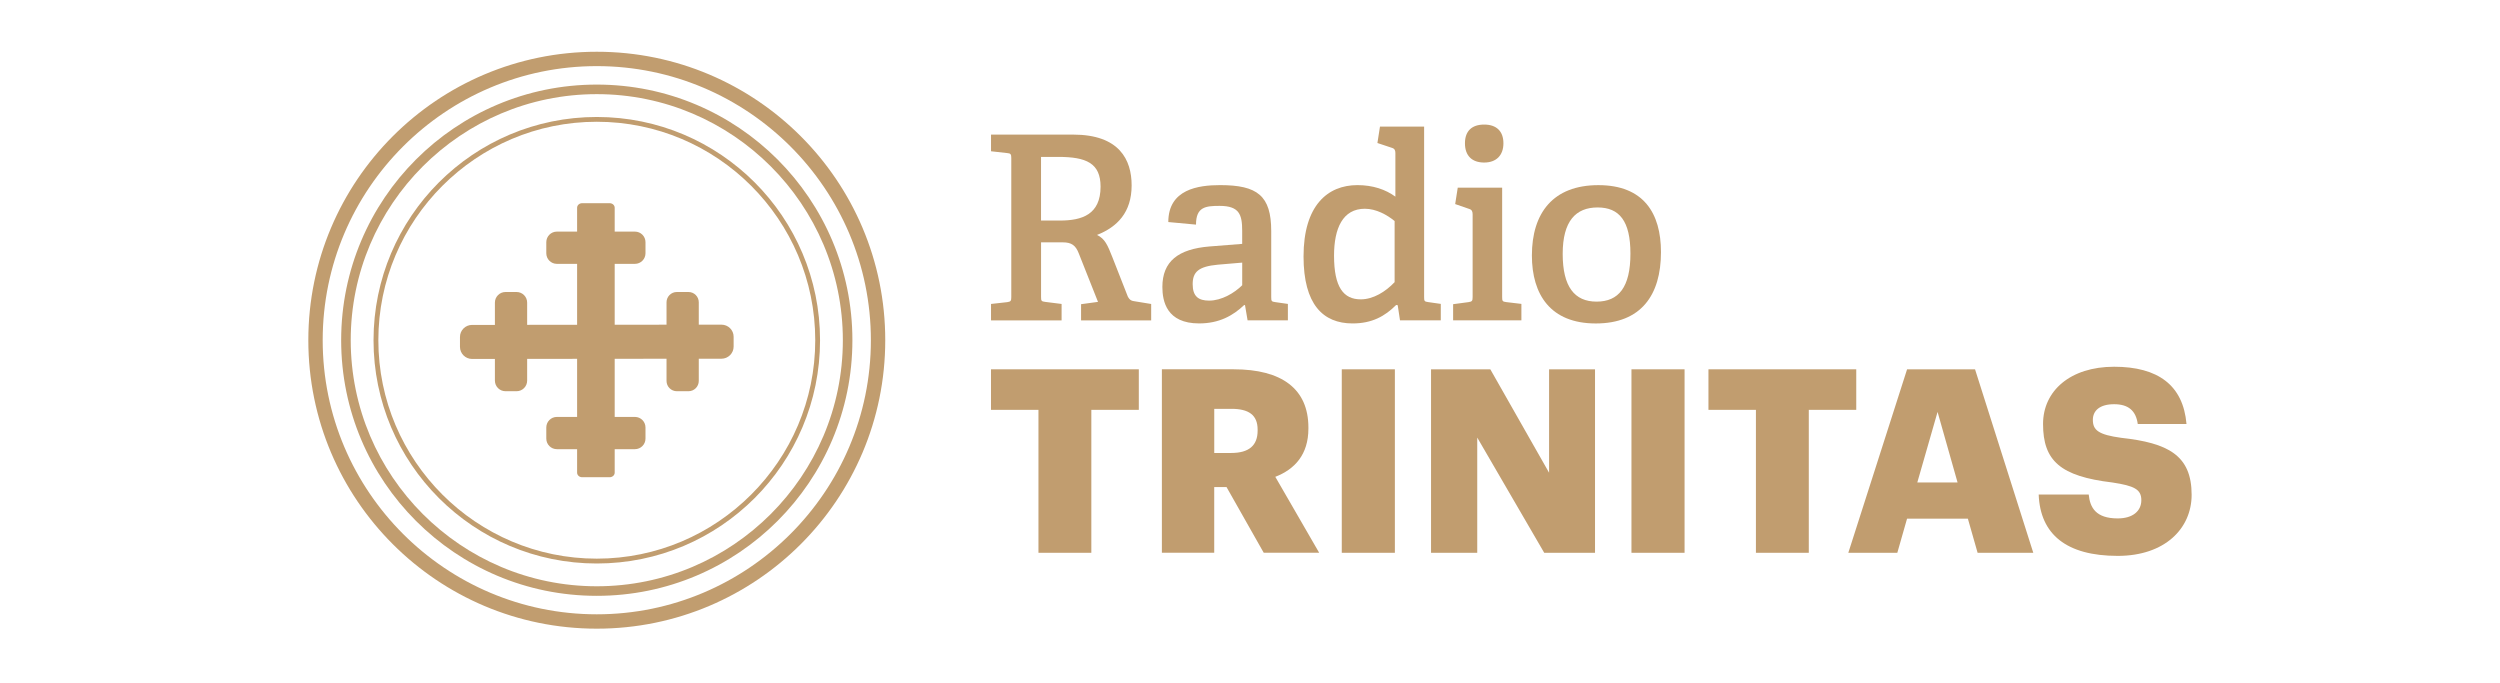
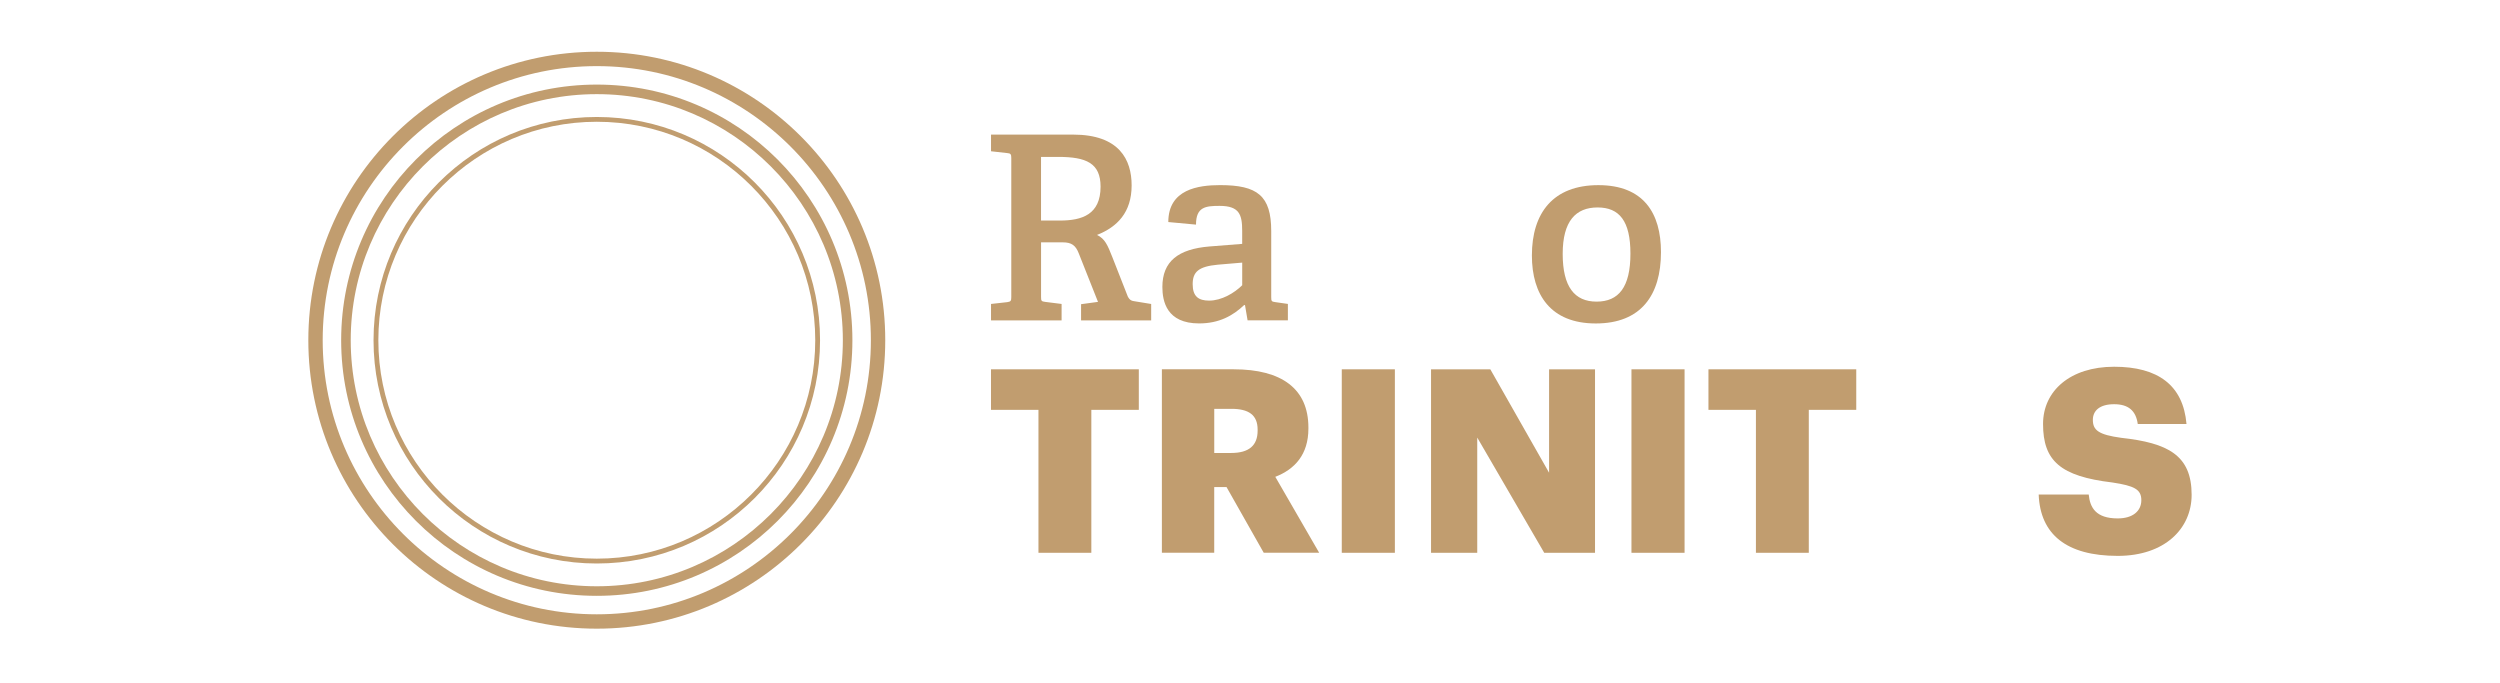
<svg xmlns="http://www.w3.org/2000/svg" width="260" height="71" viewBox="0 0 260 71" fill="none">
  <g clip-path="url(#clip0_84_3891)">
    <path d="M112.431 33.317V31.636L114.192 31.396L112.192 26.352C111.873 25.523 111.443 25.204 110.538 25.204H108.27V30.863C108.27 31.289 108.298 31.344 108.697 31.396L110.406 31.611V33.32H103.066V31.611L104.748 31.424C105.122 31.372 105.174 31.289 105.174 30.89V16.453C105.174 16.054 105.122 15.947 104.748 15.919L103.066 15.732V13.998H111.606C116.411 13.998 117.69 16.613 117.69 19.282C117.69 22.084 116.196 23.606 114.088 24.434C114.917 24.833 115.184 25.474 115.69 26.757L117.292 30.841C117.506 31.24 117.69 31.295 118.092 31.347L119.722 31.614V33.324H112.437L112.431 33.317ZM110.243 22.937C112.511 22.937 114.459 22.323 114.459 19.414C114.459 16.96 112.965 16.318 110.056 16.318H108.267V22.937H110.243Z" fill="#C19D6F" />
    <path d="M129.749 33.317L129.482 31.743L129.402 31.715C128.227 32.835 126.788 33.636 124.704 33.636C121.341 33.636 120.887 31.341 120.887 29.847C120.887 27.177 122.541 25.898 125.797 25.631L129.187 25.364V24.001C129.187 22.32 128.893 21.412 126.84 21.412C125.373 21.412 124.385 21.519 124.385 23.36L121.504 23.093C121.504 19.678 124.628 19.252 126.895 19.252C130.764 19.252 132.207 20.347 132.207 24.029V30.887C132.207 31.313 132.234 31.369 132.633 31.421L133.94 31.608V33.317H129.749ZM129.187 27.312L126.653 27.527C124.652 27.714 124.038 28.276 124.038 29.555C124.038 30.835 124.652 31.264 125.748 31.264C127.055 31.264 128.389 30.463 129.19 29.663V27.315L129.187 27.312Z" fill="#C19D6F" />
-     <path d="M145.601 33.318L145.362 31.743L145.203 31.716C144.027 32.891 142.693 33.637 140.664 33.637C137.596 33.637 135.568 31.66 135.568 26.671C135.568 21.36 138.078 19.252 141.171 19.252C142.772 19.252 144.107 19.706 145.12 20.452V15.913C145.12 15.646 145.04 15.459 144.773 15.38L143.251 14.873L143.518 13.164H148.108V30.884C148.108 31.311 148.136 31.366 148.535 31.418L149.842 31.605V33.314H145.598L145.601 33.318ZM145.04 22.989C144.267 22.348 143.119 21.71 141.944 21.71C139.649 21.71 138.74 23.738 138.74 26.595C138.74 29.878 139.728 31.133 141.517 31.133C142.825 31.133 144.107 30.332 145.04 29.344V22.992V22.989Z" fill="#C19D6F" />
-     <path d="M151.124 33.317V31.636L152.726 31.421C153.1 31.369 153.153 31.286 153.153 30.887V22.292C153.153 21.998 153.073 21.811 152.806 21.731L151.339 21.224L151.606 19.515H156.224V30.884C156.224 31.31 156.252 31.366 156.651 31.418L158.225 31.605V33.314H151.124V33.317ZM154.355 16.904C153.076 16.904 152.355 16.183 152.355 14.903C152.355 13.624 153.076 12.955 154.355 12.955C155.635 12.955 156.356 13.649 156.356 14.903C156.356 16.159 155.607 16.904 154.355 16.904Z" fill="#C19D6F" />
    <path d="M159.317 26.567C159.317 22.136 161.532 19.255 166.23 19.255C170.928 19.255 172.741 22.164 172.741 26.22C172.741 30.703 170.661 33.64 165.963 33.64C161.265 33.64 159.317 30.651 159.317 26.567ZM169.565 26.38C169.565 22.989 168.418 21.575 166.15 21.575C163.883 21.575 162.52 22.989 162.52 26.404C162.52 29.82 163.748 31.369 166.043 31.369C168.338 31.369 169.565 29.875 169.565 26.38Z" fill="#C19D6F" />
    <path d="M108 42.624H103.063V38.408H118.436V42.624H113.499V57.49H108V42.624Z" fill="#C19D6F" />
    <path d="M120.836 38.407H128.308C133.297 38.407 136.074 40.436 136.074 44.464V44.572C136.074 47.294 134.632 48.816 132.631 49.589L137.194 57.487H131.428L127.559 50.654H126.279V57.487H120.836V38.404V38.407ZM128.044 47.109C129.885 47.109 130.793 46.336 130.793 44.787V44.679C130.793 43.133 129.833 42.519 128.071 42.519H126.282V47.109H128.044Z" fill="#C19D6F" />
    <path d="M139.544 38.408H145.067V57.49H139.544V38.408Z" fill="#C19D6F" />
    <path d="M148.828 38.408H154.993L161.105 49.163V38.408H165.882V57.49H160.599L153.633 45.508V57.49H148.828V38.408Z" fill="#C19D6F" />
    <path d="M169.672 38.408H175.195V57.49H169.672V38.408Z" fill="#C19D6F" />
    <path d="M182.616 42.624H177.679V38.408H193.051V42.624H188.114V57.49H182.616V42.624Z" fill="#C19D6F" />
-     <path d="M198.331 38.408H205.404L211.461 57.49H205.671L204.658 53.94H198.334L197.321 57.49H192.225L198.337 38.408H198.331ZM199.399 50.178H203.587L201.507 42.839L199.399 50.178Z" fill="#C19D6F" />
    <path d="M212.023 51.433H217.227C217.359 52.795 217.973 53.915 220.244 53.915C221.818 53.915 222.698 53.142 222.698 52.019C222.698 50.896 221.977 50.525 219.682 50.178C214.291 49.537 212.477 47.935 212.477 44.093C212.477 40.651 215.307 38.141 219.869 38.141C224.432 38.141 227.049 40.062 227.396 44.093H222.327C222.14 42.731 221.367 42.038 219.872 42.038C218.378 42.038 217.657 42.703 217.657 43.667C217.657 44.735 218.243 45.213 220.618 45.535C225.448 46.069 227.93 47.324 227.93 51.461C227.93 54.956 225.153 57.812 220.244 57.812C214.905 57.812 212.183 55.569 212.023 51.433Z" fill="#C19D6F" />
-     <path d="M52.572 40.687H53.722C54.33 40.687 54.824 40.193 54.824 39.586V37.324L60.019 37.318V43.36H57.914C57.306 43.36 56.815 43.854 56.815 44.459V45.615C56.815 46.223 57.309 46.714 57.914 46.714H60.019V49.159C60.019 49.417 60.252 49.632 60.54 49.632H63.406C63.692 49.632 63.928 49.42 63.928 49.159V46.714H66.033C66.64 46.714 67.131 46.22 67.131 45.615V44.459C67.131 43.851 66.637 43.36 66.033 43.36H63.928V37.315L69.319 37.309V39.617C69.319 40.209 69.801 40.687 70.39 40.687H71.602C72.194 40.687 72.673 40.206 72.673 39.617V37.306H75.039C75.373 37.306 75.689 37.171 75.928 36.935C76.165 36.695 76.297 36.379 76.297 36.045V35.02C76.297 34.327 75.729 33.765 75.036 33.765H72.673V31.439C72.673 30.847 72.191 30.368 71.602 30.368H70.39C69.798 30.368 69.319 30.85 69.319 31.439V33.768L63.928 33.774V27.441H66.033C66.64 27.441 67.131 26.947 67.131 26.343V25.186C67.131 24.578 66.637 24.087 66.033 24.087H63.928V21.605C63.928 21.347 63.695 21.132 63.406 21.132H60.54C60.252 21.132 60.019 21.344 60.019 21.605V24.087H57.914C57.306 24.087 56.815 24.581 56.815 25.186V26.343C56.815 26.95 57.309 27.441 57.914 27.441H60.019V33.777L54.824 33.783V31.47C54.824 30.862 54.33 30.368 53.722 30.368H52.572C51.964 30.368 51.47 30.862 51.47 31.47V33.79H49.092C48.399 33.793 47.834 34.357 47.837 35.051V36.072C47.837 36.766 48.402 37.331 49.095 37.331H51.47V39.586C51.47 40.193 51.964 40.687 52.572 40.687Z" fill="#C19D6F" />
    <path d="M62.066 6.876C77.785 6.876 90.572 19.665 90.572 35.382C90.572 51.098 77.782 63.888 62.066 63.888C46.349 63.888 33.56 51.101 33.56 35.382C33.56 19.662 46.346 6.876 62.066 6.876ZM62.066 5.382C45.496 5.382 32.066 18.812 32.066 35.382C32.066 51.951 45.496 65.382 62.066 65.382C78.635 65.382 92.066 51.951 92.066 35.382C92.066 18.812 78.635 5.382 62.066 5.382Z" fill="#C19D6F" />
    <path d="M62.065 9.791C76.177 9.791 87.656 21.27 87.656 35.382C87.656 49.493 76.177 60.972 62.065 60.972C47.954 60.972 36.475 49.493 36.475 35.382C36.475 21.27 47.957 9.791 62.065 9.791ZM62.065 8.797C47.383 8.797 35.481 20.699 35.481 35.382C35.481 50.064 47.383 61.967 62.065 61.967C76.748 61.967 88.65 50.064 88.65 35.382C88.65 20.699 76.748 8.797 62.065 8.797Z" fill="#C19D6F" />
    <path d="M62.066 12.663C74.595 12.663 84.785 22.856 84.785 35.382C84.785 47.907 74.592 58.1 62.066 58.1C49.541 58.1 39.348 47.91 39.348 35.382C39.348 22.853 49.538 12.663 62.066 12.663ZM62.066 12.166C49.243 12.166 38.847 22.562 38.847 35.385C38.847 48.208 49.243 58.604 62.066 58.604C74.889 58.604 85.285 48.208 85.285 35.385C85.285 22.562 74.889 12.166 62.066 12.166Z" fill="#C19D6F" />
  </g>
  <defs>
    <clipPath id="clip0_84_3891">
      <rect width="195.861" height="60" fill="white" transform="translate(32.07 5.382)" />
    </clipPath>
  </defs>
</svg>